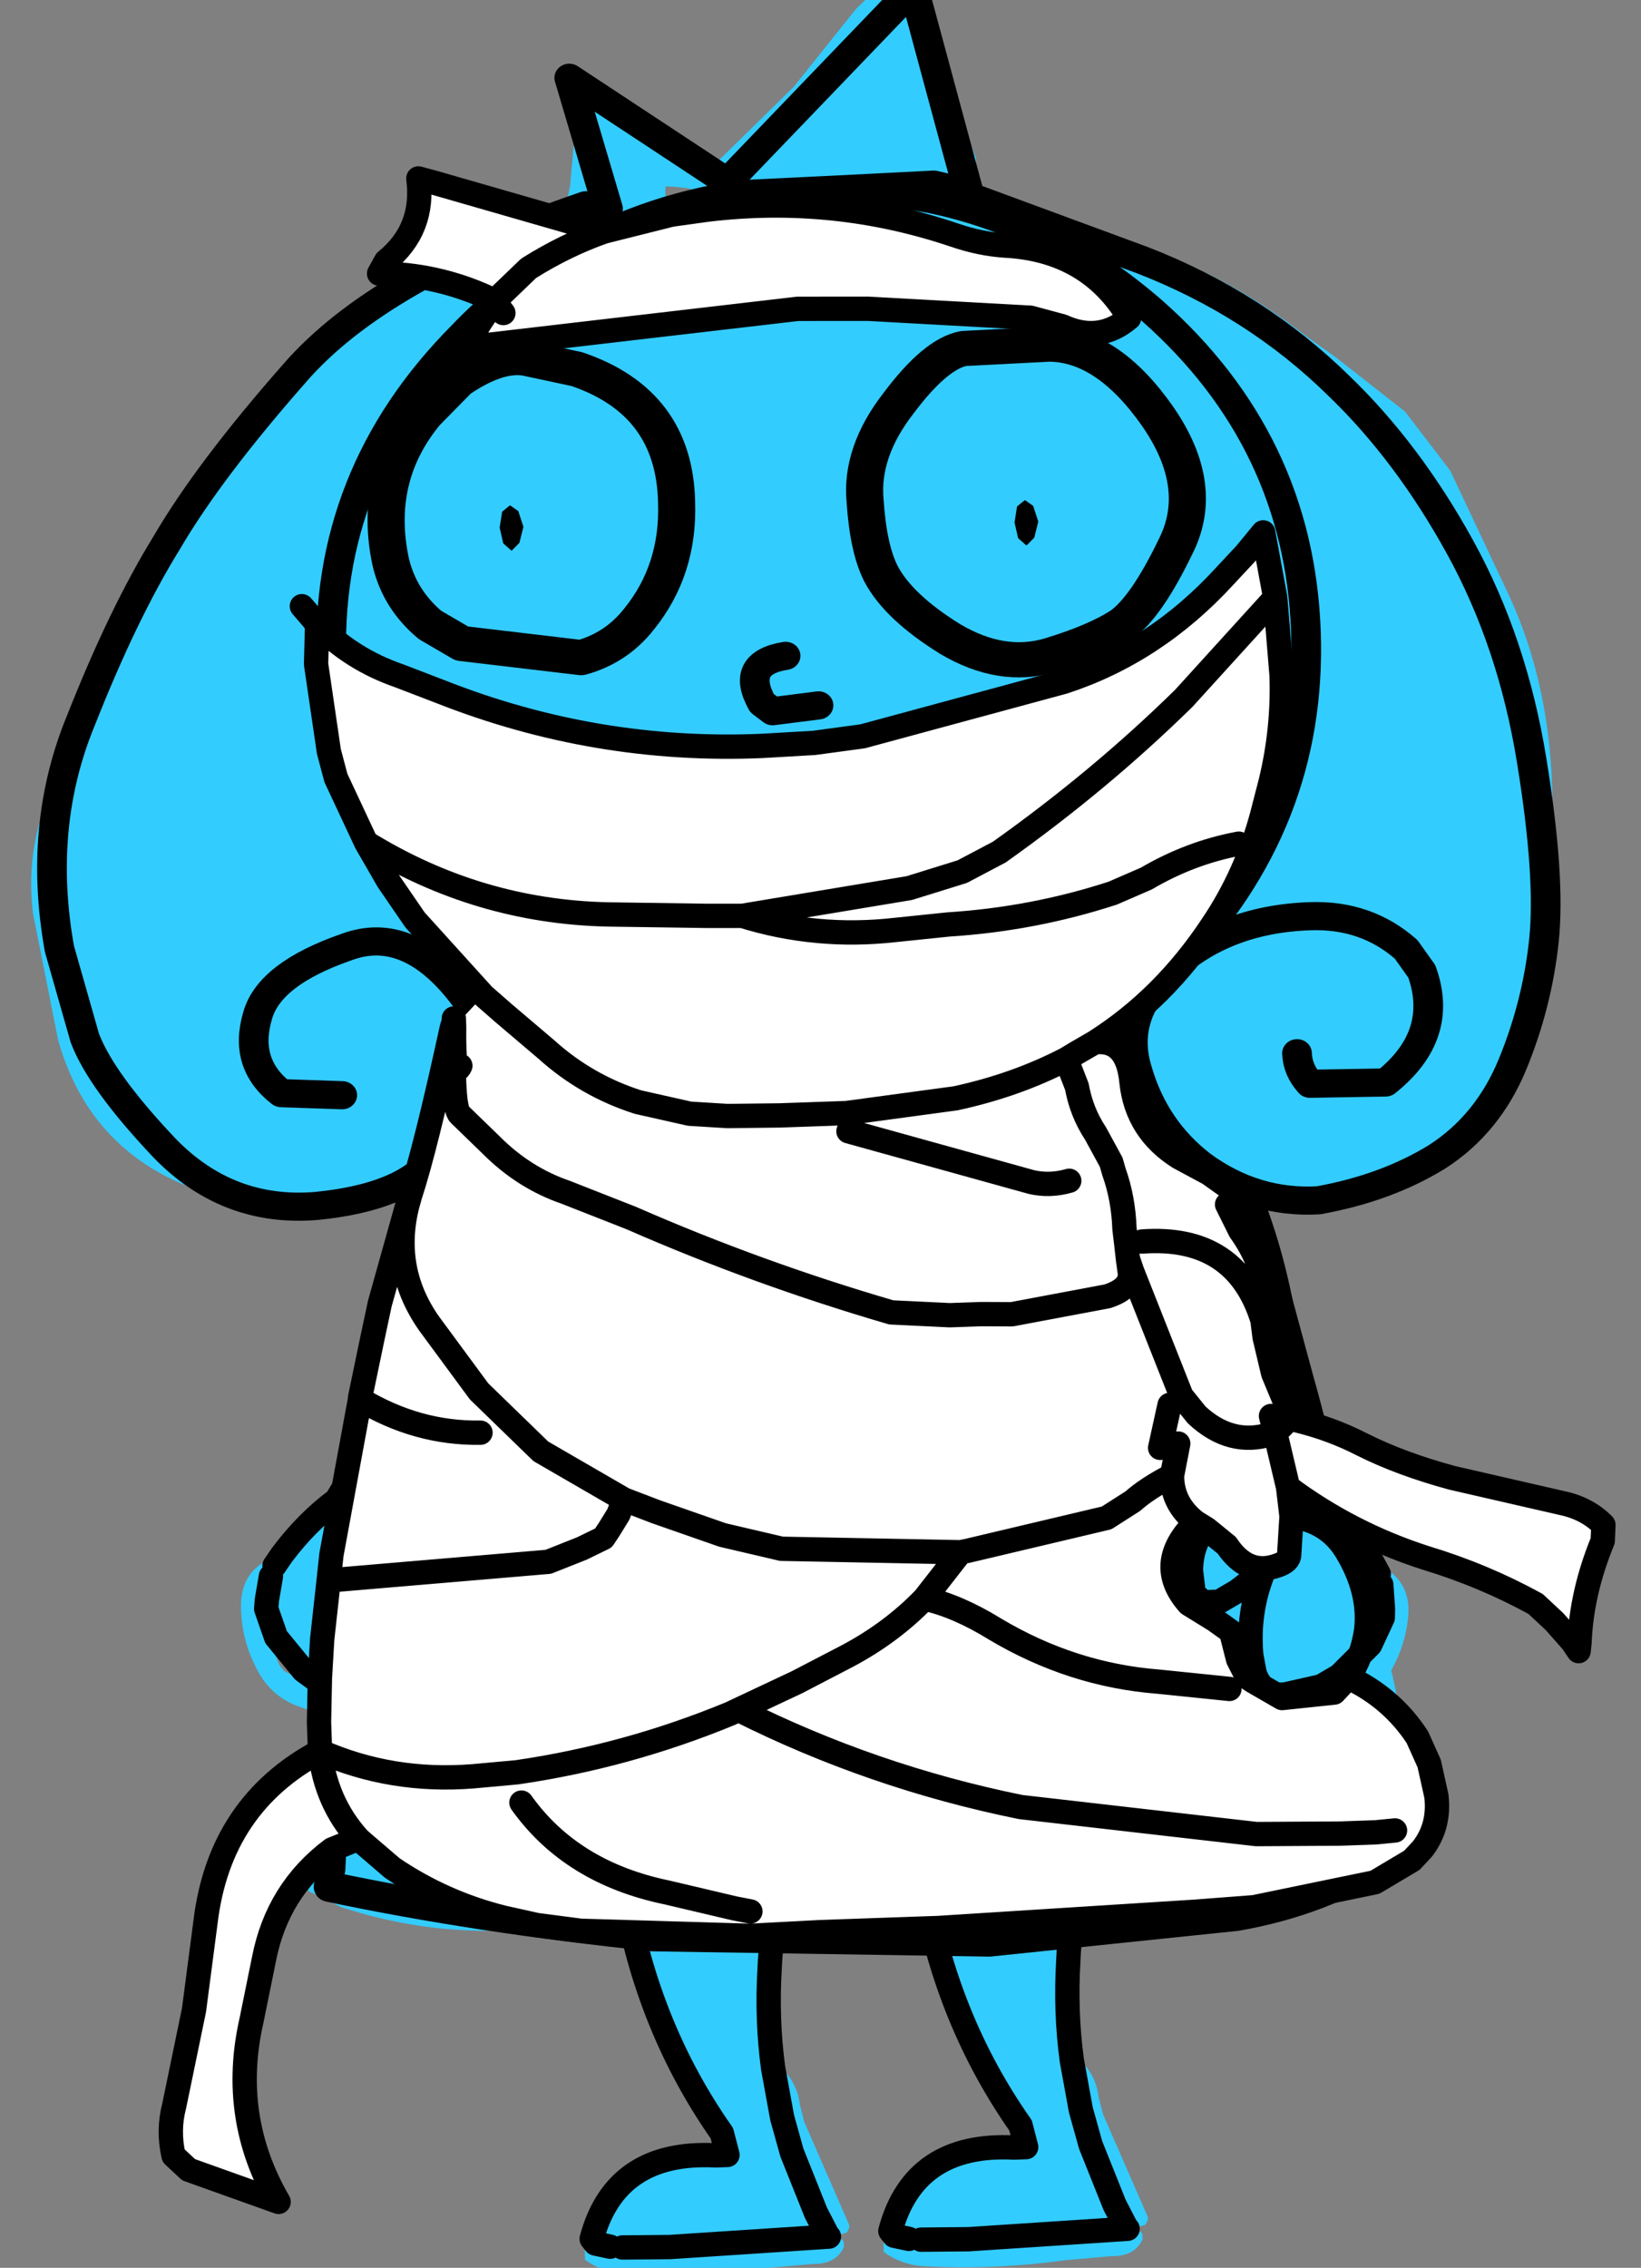
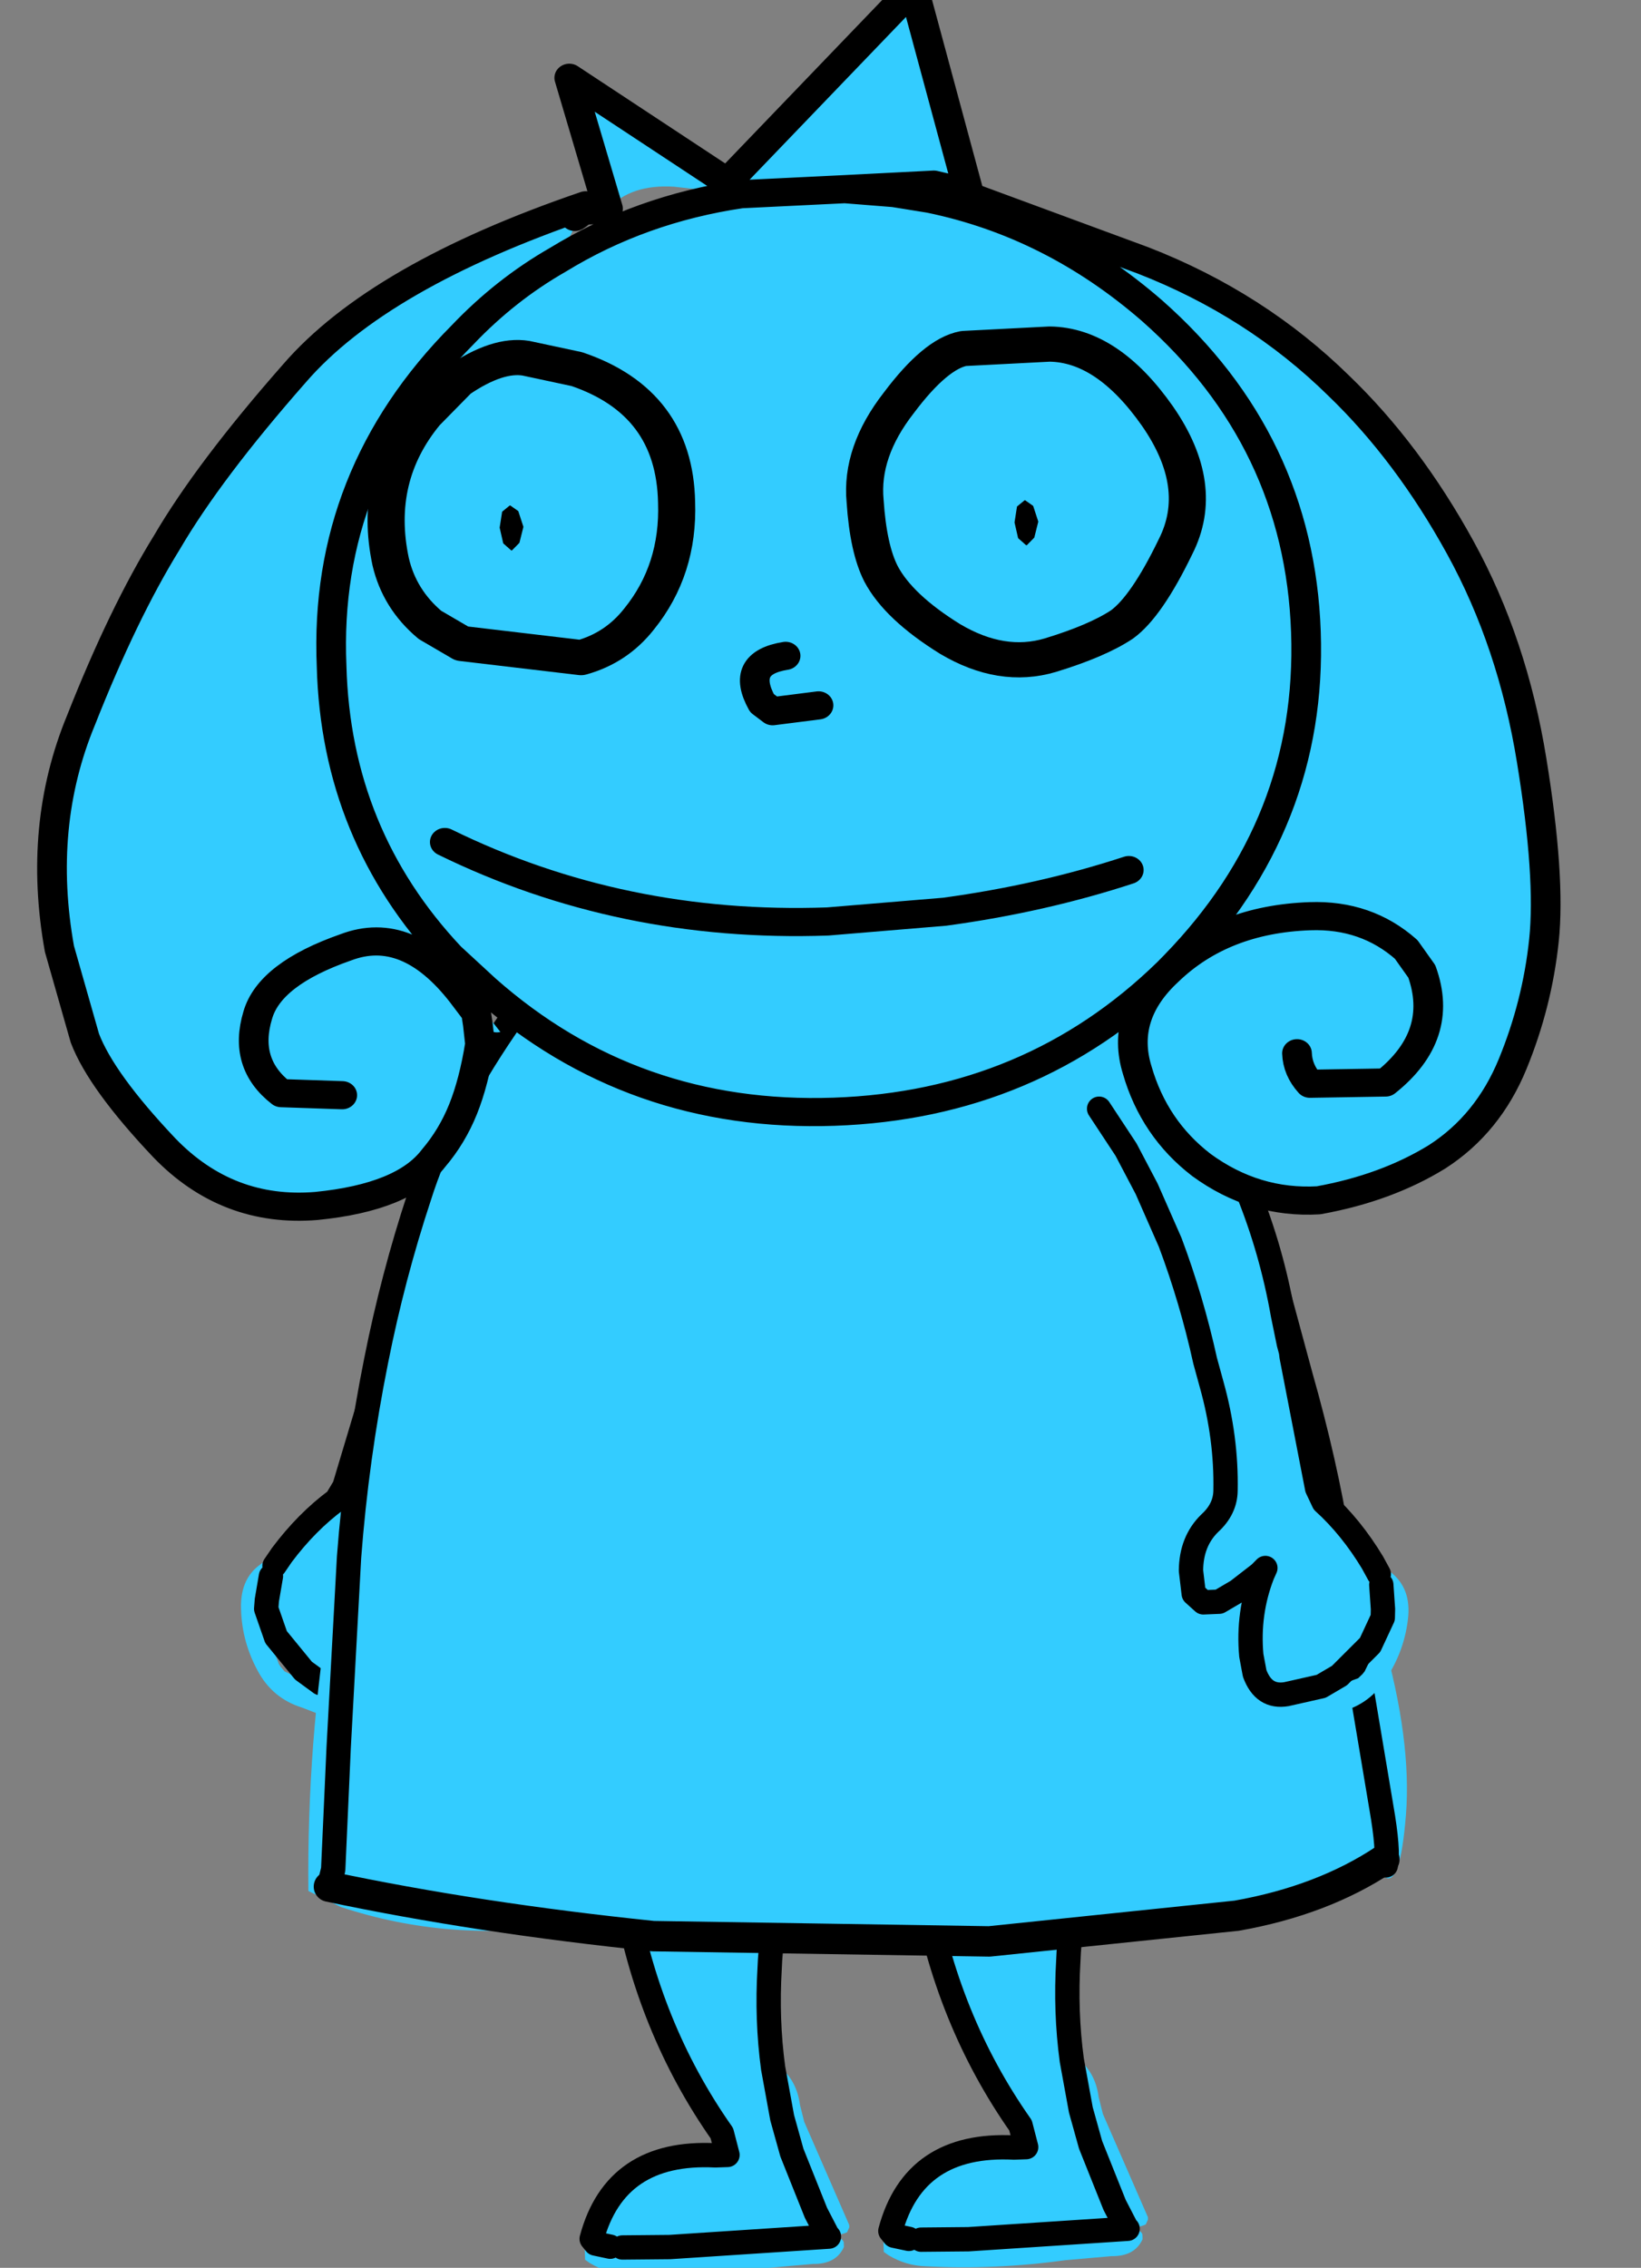
<svg xmlns="http://www.w3.org/2000/svg" xmlns:xlink="http://www.w3.org/1999/xlink" height="130.55px" width="94.5px">
  <rect width="100%" height="100%" fill="#808080" stroke="none" />
  <g transform="matrix(1.0, 0.0, 0.0, 1.0, 44.4, 56.65)">
    <use data-characterId="67" height="28.0" transform="matrix(-1.366, -0.304, -0.304, 1.366, -8.123, 5.93)" width="11.05" xlink:href="#shape0" />
    <use data-characterId="68" height="16.25" transform="matrix(1.4, -0.049, 0.049, 1.4, 5.455, 51.296)" width="11.1" xlink:href="#shape1" />
    <use data-characterId="68" height="16.25" transform="matrix(1.4, -0.049, 0.049, 1.4, -11.745, 51.746)" width="11.1" xlink:href="#shape1" />
    <use data-characterId="69" height="44.2" transform="matrix(1.4, -0.049, 0.049, 1.4, -28.625, -4.492)" width="45.3" xlink:href="#shape2" />
    <use data-characterId="67" height="28.0" transform="matrix(1.391, -0.166, 0.166, 1.391, 17.372, 4.465)" width="11.05" xlink:href="#shape0" />
    <use data-characterId="47" height="44.8" transform="matrix(1.708, -0.06, 0.057, 1.619, -44.441, -56.694)" width="51.5" xlink:href="#shape3" />
    <use data-characterId="48" height="12.6" transform="matrix(1.708, -0.06, 0.057, 1.619, -23.54, -36.749)" width="28.2" xlink:href="#shape4" />
    <use data-characterId="38" height="1.55" transform="matrix(1.708, -0.06, 0.057, 1.619, 14.024, -27.79)" width="0.75" xlink:href="#shape5" />
    <use data-characterId="38" height="1.55" transform="matrix(1.708, -0.06, 0.057, 1.619, -15.626, -27.49)" width="0.75" xlink:href="#shape5" />
    <use data-characterId="49" height="4.3" transform="matrix(1.708, -0.06, 0.057, 1.619, -19.669, -8.958)" width="24.0" xlink:href="#shape6" />
    <use data-characterId="133" height="83.9" transform="matrix(1.4, -0.049, 0.049, 1.4, -39.233, -46.416)" width="60.85" xlink:href="#shape7" />
  </g>
  <defs>
    <g id="shape0" transform="matrix(1.0, 0.0, 0.0, 1.0, 6.2, 12.7)">
      <path d="M-1.55 -11.7 L-1.0 -10.6 -0.75 -9.9 Q-0.15 -8.35 0.3 -6.6 1.0 -4.05 1.15 -1.35 L1.25 -0.15 1.3 0.1 1.3 0.2 1.3 0.4 1.7 5.9 1.9 6.5 Q2.9 7.65 3.6 9.2 L3.8 9.7 3.9 9.6 4.0 9.6 4.15 9.6 4.15 9.55 Q5.05 10.3 4.8 11.55 4.5 12.95 3.55 14.05 2.7 15.05 1.4 15.15 L0.75 15.25 Q-0.15 15.45 -0.8 14.9 -0.8 14.05 0.05 14.2 L1.4 14.1 2.45 13.85 2.65 13.7 2.75 13.6 3.3 12.75 3.5 12.55 3.75 11.5 3.1 12.55 1.7 13.65 0.9 14.0 -0.55 14.15 Q-1.5 14.2 -1.75 13.15 L-1.8 12.4 Q-1.75 10.65 -0.95 9.15 L-0.8 8.9 -1.05 9.1 -2.05 9.7 -2.85 10.05 -3.5 10.0 -3.85 9.6 -3.85 8.65 Q-3.7 7.45 -2.85 6.8 -2.15 6.3 -2.05 5.55 -1.75 3.4 -2.1 1.15 L-2.25 0.15 Q-2.5 -2.4 -3.1 -4.85 L-3.8 -7.15 -4.45 -8.85 -5.35 -10.65 -5.85 -10.85 -5.95 -10.9 -6.15 -11.05 Q-6.3 -11.55 -5.95 -11.9 -5.45 -12.55 -4.55 -12.65 L-4.25 -12.7 -1.55 -11.7 M3.85 10.15 L3.8 11.15 3.75 11.5 3.8 11.15 3.85 10.15 M1.25 -0.15 L1.3 0.2 1.25 -0.15" fill="#33ccff" fill-rule="evenodd" stroke="none" />
      <path d="M1.25 -0.15 L1.15 -1.35 Q1.0 -4.05 0.3 -6.6 -0.15 -8.35 -0.75 -9.9 L-1.0 -10.6 -1.55 -11.7 M-5.35 -10.65 L-4.45 -8.85 -3.8 -7.15 -3.1 -4.85 Q-2.5 -2.4 -2.25 0.15 L-2.1 1.15 Q-1.75 3.4 -2.05 5.55 -2.15 6.3 -2.85 6.8 -3.7 7.45 -3.85 8.65 L-3.85 9.6 -3.5 10.0 -2.85 10.05 -2.05 9.7 -1.05 9.1 -0.8 8.9 -0.95 9.15 Q-1.75 10.65 -1.8 12.4 L-1.75 13.15 Q-1.5 14.2 -0.55 14.15 L0.9 14.0 1.7 13.65 3.1 12.55 3.75 11.5 3.8 11.15 3.85 10.15 M1.3 0.2 L1.3 0.4 1.7 5.9 1.9 6.5 Q2.9 7.65 3.6 9.2 L3.8 9.7 M1.3 0.2 L1.25 -0.15" fill="none" stroke="#000000" stroke-linecap="round" stroke-linejoin="round" stroke-width="1.0" />
    </g>
    <g id="shape1" transform="matrix(1.0, 0.0, 0.0, 1.0, 5.4, 7.8)">
      <path d="M3.3 -6.65 Q2.9 -5.4 2.8 -4.0 2.6 -1.9 2.8 0.1 L2.85 0.05 3.0 0.0 Q3.75 0.6 3.85 1.65 L4.0 2.35 5.7 6.65 5.7 6.75 5.6 6.95 Q4.7 7.3 4.45 6.25 L3.95 4.9 3.6 4.1 3.45 3.6 3.1 2.15 2.8 0.1 3.1 2.15 3.45 3.6 4.35 6.1 4.8 7.05 4.85 7.1 -1.7 7.3 -3.65 7.25 Q-0.65 7.8 2.5 7.3 L5.2 7.15 Q5.4 7.2 5.45 7.35 L5.45 7.55 Q5.1 8.25 4.15 8.2 L2.25 8.3 Q-0.65 8.6 -3.5 8.35 -4.3 8.3 -5.0 7.85 L-5.2 7.7 -5.2 7.6 -5.2 7.4 -5.2 7.3 -5.05 7.15 -4.9 7.05 -4.75 7.05 -4.9 6.85 Q-3.8 3.25 0.3 3.6 L0.8 3.6 0.6 2.7 Q-2.3 -1.75 -3.05 -7.3 L-2.8 -7.3 3.3 -6.65 M-4.15 7.2 L-4.75 7.05 -4.15 7.2" fill="#33ccff" fill-rule="evenodd" stroke="none" />
      <path d="M2.8 0.1 Q2.6 -1.9 2.8 -4.0 2.9 -5.4 3.3 -6.65 M-3.05 -7.3 Q-2.3 -1.75 0.6 2.7 L0.8 3.6 0.3 3.6 Q-3.8 3.25 -4.9 6.85 L-4.75 7.05 -4.15 7.2 M2.8 0.1 L3.1 2.15 3.45 3.6 4.35 6.1 4.8 7.05 4.85 7.1 -1.7 7.3 -3.65 7.25" fill="none" stroke="#000000" stroke-linecap="round" stroke-linejoin="round" stroke-width="1.0" />
    </g>
    <g id="shape2" transform="matrix(1.0, 0.0, 0.0, 1.0, 22.9, 21.55)">
      <path d="M20.35 19.2 Q21.25 15.65 19.65 12.25 L19.55 11.7 19.4 11.5 19.1 11.1 Q18.8 9.1 18.1 7.15 L18.1 6.6 Q18.3 6.25 18.7 6.15 L19.0 6.05 Q20.35 7.25 20.05 5.25 20.5 5.8 21.6 10.1 22.65 14.35 22.3 17.4 21.95 20.45 21.3 19.9 L20.35 19.2 M-11.6 19.3 L-11.4 19.5 -11.3 19.85 Q-11.5 20.6 -12.25 20.7 -17.15 21.3 -21.6 19.65 L-22.9 18.95 Q-22.75 12.85 -21.55 6.9 L-21.4 6.35 -20.8 5.9 -20.5 5.8 Q-19.0 6.75 -19.6 8.8 -20.55 12.1 -20.65 15.5 -20.7 16.7 -21.0 17.75 -20.9 18.35 -20.05 18.4 L-11.6 19.3" fill="#33ccff" fill-rule="evenodd" stroke="none" />
      <path d="M-22.05 18.8 L-21.85 18.1 -21.45 13.1 -20.75 5.3 Q-20.3 1.25 -19.35 -2.75 -18.55 -6.15 -17.35 -9.4 -16.2 -12.65 -13.55 -16.25 -10.9 -19.9 -5.0 -20.65 0.9 -21.4 4.45 -20.65 8.0 -19.95 9.45 -19.05 L11.75 -17.35 13.85 -14.6 16.0 -10.2 17.35 -6.15 18.6 -0.8 Q19.5 2.85 19.9 6.05 L20.6 11.75 21.3 17.05 Q21.55 18.85 21.4 19.45 L21.35 19.2 Q18.75 20.8 15.2 21.3 L5.0 22.0 -8.8 21.3 Q-16.0 20.3 -22.05 18.8" fill="#33ccff" fill-rule="evenodd" stroke="none" />
      <path d="M21.4 19.45 Q21.55 18.85 21.3 17.05 L20.6 11.75 19.9 6.05 Q19.5 2.85 18.6 -0.8 L17.35 -6.15 16.0 -10.2 13.85 -14.6 11.75 -17.35 9.45 -19.05 Q8.0 -19.95 4.45 -20.65 0.9 -21.4 -5.0 -20.65 -10.9 -19.9 -13.55 -16.25 -16.2 -12.65 -17.35 -9.4 -18.55 -6.15 -19.35 -2.75 -20.3 1.25 -20.75 5.3 L-21.45 13.1 -21.85 18.1 -22.05 18.8" fill="none" stroke="#000000" stroke-linecap="round" stroke-linejoin="round" stroke-width="1.0" />
      <path d="M-22.05 18.8 Q-16.0 20.3 -8.8 21.3 L5.0 22.0 15.2 21.3 Q18.75 20.8 21.35 19.2" fill="none" stroke="#000000" stroke-linecap="round" stroke-linejoin="round" stroke-width="1.25" />
    </g>
    <g id="shape3" transform="matrix(1.0, 0.0, 0.0, 1.0, 26.4, 23.65)">
-       <path d="M2.45 -22.25 L3.95 -23.65 6.3 -16.8 6.3 -15.5 6.7 -15.5 6.7 -15.25 Q6.6 -13.05 4.45 -13.7 3.75 -13.9 3.6 -14.65 L2.8 -17.55 2.75 -17.45 2.55 -17.3 Q0.65 -14.1 -2.75 -12.9 L-2.8 -12.85 Q-3.1 -12.55 -3.6 -12.4 L-5.25 -12.0 -6.75 -11.7 Q-9.1 -11.05 -9.4 -13.2 -9.6 -14.35 -8.55 -14.75 L-7.7 -15.05 -7.4 -16.3 -7.2 -18.0 Q-7.15 -19.0 -6.1 -19.05 -4.05 -18.3 -4.2 -15.95 L-4.2 -15.8 -3.7 -15.7 -2.55 -16.85 0.25 -19.55 2.45 -22.25 M8.0 -14.6 Q13.25 -13.55 17.15 -10.1 L18.2 -9.25 20.45 -7.25 21.9 -5.1 23.75 -0.55 Q25.05 2.75 24.95 6.75 24.85 10.75 23.35 12.7 23.15 13.0 22.8 12.95 20.45 12.8 21.0 10.5 22.3 5.35 20.8 0.3 19.75 -3.3 16.9 -5.6 16.25 -6.1 15.75 -6.75 14.15 -8.7 11.85 -9.65 L10.5 -10.05 Q8.35 -10.6 6.7 -11.95 6.3 -12.25 6.35 -12.8 6.4 -14.45 8.0 -14.6 M-16.15 16.8 Q-15.1 18.95 -17.45 19.4 L-19.75 19.35 Q-24.55 18.1 -25.65 13.4 L-26.35 8.85 Q-26.55 6.3 -25.4 4.15 L-24.75 3.6 -24.15 3.45 Q-21.55 4.1 -22.6 6.4 -23.5 8.35 -22.75 10.55 L-22.35 11.85 -21.85 13.85 Q-20.1 16.3 -16.95 16.3 -16.4 16.3 -16.15 16.8" fill="#33ccff" fill-rule="evenodd" stroke="none" />
      <path d="M3.5 -15.65 L4.7 -15.4 4.8 -15.7 4.85 -15.9 1.85 -15.85 3.5 -15.65 M-1.65 -15.8 L1.85 -15.85 -1.65 -15.8 -3.9 -16.15 Q-5.35 -16.3 -6.15 -15.45 L-7.3 -20.15 -2.1 -16.25 4.4 -22.9 6.0 -15.65 5.2 -15.8 4.8 -15.7 5.2 -15.8 11.8 -12.95 Q15.55 -11.25 18.25 -8.25 20.5 -5.8 22.15 -2.35 23.8 1.1 24.3 5.3 24.8 9.45 24.5 11.7 24.2 13.95 23.3 16.05 22.4 18.15 20.65 19.25 18.9 20.3 16.6 20.65 14.45 20.7 12.7 19.25 11.15 17.9 10.65 15.8 10.15 13.85 11.8 12.35 7.05 16.9 0.4 16.9 -6.4 16.9 -11.2 12.1 L-12.35 10.9 Q-16.05 6.45 -16.0 0.45 -16.05 -6.35 -11.2 -11.15 -9.7 -12.7 -7.9 -13.7 -9.7 -12.7 -11.2 -11.15 -16.05 -6.35 -16.0 0.45 -16.05 6.45 -12.35 10.9 L-12.0 12.25 -11.7 13.3 -11.65 13.25 -11.5 13.9 -11.5 13.35 -11.45 14.05 Q-11.7 15.4 -12.1 16.35 -12.5 17.3 -13.15 18.05 -14.2 19.4 -17.15 19.6 -20.15 19.75 -22.2 17.35 -24.25 14.9 -24.75 13.35 L-25.5 10.15 Q-26.1 5.75 -24.5 2.05 -22.95 -1.7 -21.4 -4.15 -19.9 -6.65 -16.9 -10.0 -13.95 -13.35 -6.9 -15.6 L-7.2 -15.3 Q-7.45 -15.05 -7.0 -15.4 L-7.9 -13.7 Q-5.05 -15.4 -1.65 -15.8 M4.7 -15.4 Q8.8 -14.35 12.05 -11.15 16.85 -6.35 16.85 0.45 16.85 7.25 12.05 12.1 L11.8 12.35 12.05 12.1 Q16.85 7.25 16.85 0.45 16.85 -6.35 12.05 -11.15 8.8 -14.35 4.7 -15.4 M5.2 -15.8 L4.85 -15.9 5.2 -15.8 M16.05 15.4 Q16.05 16.0 16.45 16.5 L19.0 16.55 Q21.05 14.95 20.35 12.65 L19.85 11.85 Q18.55 10.55 16.65 10.55 13.7 10.55 11.8 12.35 13.7 10.55 16.65 10.55 18.55 10.55 19.85 11.85 L20.35 12.65 Q21.05 14.95 19.0 16.55 L16.45 16.5 Q16.05 16.0 16.05 15.4 M0.35 2.45 L-1.2 2.6 -1.55 2.3 Q-2.25 0.85 -0.7 0.65 -2.25 0.85 -1.55 2.3 L-1.2 2.6 0.35 2.45 M-16.15 15.7 L-18.2 15.55 Q-19.45 14.45 -18.9 12.75 -18.45 11.3 -15.85 10.45 -13.75 9.7 -12.0 12.25 -13.75 9.7 -15.85 10.45 -18.45 11.3 -18.9 12.75 -19.45 14.45 -18.2 15.55 L-16.15 15.7 M-10.75 13.65 Q-11.2 13.75 -11.45 13.0 L-11.45 12.65 -11.25 12.95 -11.05 12.75 -11.2 13.0 -10.75 13.65" fill="#33ccff" fill-rule="evenodd" stroke="none" />
      <path d="M3.5 -15.65 L4.7 -15.4 Q8.8 -14.35 12.05 -11.15 16.85 -6.35 16.85 0.45 16.85 7.25 12.05 12.1 L11.8 12.35 Q13.7 10.55 16.65 10.55 18.55 10.55 19.85 11.85 L20.35 12.65 Q21.05 14.95 19.0 16.55 L16.45 16.5 Q16.05 16.0 16.05 15.4 M4.8 -15.7 L3.5 -15.65 1.85 -15.85 -1.65 -15.8 Q-5.05 -15.4 -7.9 -13.7 -9.7 -12.7 -11.2 -11.15 -16.05 -6.35 -16.0 0.45 -16.05 6.45 -12.35 10.9 L-11.2 12.1 Q-6.4 16.9 0.4 16.9 7.05 16.9 11.8 12.35 10.15 13.85 10.65 15.8 11.15 17.9 12.7 19.25 14.45 20.7 16.6 20.65 18.9 20.3 20.65 19.25 22.4 18.15 23.3 16.05 24.2 13.95 24.5 11.7 24.8 9.45 24.3 5.3 23.8 1.1 22.15 -2.35 20.5 -5.8 18.25 -8.25 15.55 -11.25 11.8 -12.95 L5.2 -15.8 4.85 -15.9 1.85 -15.85 M6.0 -15.65 L4.4 -22.9 -2.1 -16.25 -7.3 -20.15 -6.15 -15.45 -7.0 -15.4 Q-7.45 -15.05 -7.2 -15.3 L-6.9 -15.6 Q-13.95 -13.35 -16.9 -10.0 -19.9 -6.65 -21.4 -4.15 -22.95 -1.7 -24.5 2.05 -26.1 5.75 -25.5 10.15 L-24.75 13.35 Q-24.25 14.9 -22.2 17.35 -20.15 19.75 -17.15 19.6 -14.2 19.4 -13.15 18.05 -12.5 17.3 -12.1 16.35 -11.7 15.4 -11.45 14.05 L-11.5 13.35 -11.55 12.9 -11.6 12.85 -11.7 12.7 -12.0 12.25 Q-13.75 9.7 -15.85 10.45 -18.45 11.3 -18.9 12.75 -19.45 14.45 -18.2 15.55 L-16.15 15.7 M4.8 -15.7 L5.2 -15.8" fill="none" stroke="#000000" stroke-linecap="round" stroke-linejoin="round" stroke-width="1.0" />
      <path d="M-0.7 0.65 Q-2.25 0.85 -1.55 2.3 L-1.2 2.6 0.35 2.45" fill="none" stroke="#000000" stroke-linecap="round" stroke-linejoin="round" stroke-width="1.0" />
    </g>
    <g id="shape4" transform="matrix(1.0, 0.0, 0.0, 1.0, 14.3, 6.4)">
      <path d="M8.85 -5.6 Q10.8 -5.5 12.4 -2.9 13.95 -0.35 12.85 1.75 11.8 3.85 10.95 4.45 10.1 5.0 8.5 5.45 6.85 5.9 5.15 4.75 3.45 3.55 2.9 2.35 2.5 1.45 2.45 -0.25 2.35 -2.0 3.7 -3.7 5.0 -5.4 5.95 -5.55 L8.85 -5.6 M-11.1 -5.05 Q-9.75 -5.95 -8.8 -5.75 L-7.1 -5.3 Q-3.85 -4.0 -3.9 -0.45 -3.9 1.95 -5.3 3.65 -6.1 4.65 -7.3 4.95 L-11.3 4.3 -12.35 3.6 Q-13.35 2.65 -13.6 1.3 -14.1 -1.7 -12.25 -3.9 L-11.1 -5.05" fill="#33ccff" fill-rule="evenodd" stroke="none" />
      <path d="M8.85 -5.6 Q10.8 -5.5 12.4 -2.9 13.95 -0.35 12.85 1.75 11.8 3.85 10.95 4.45 10.1 5.0 8.5 5.45 6.85 5.9 5.15 4.75 3.45 3.55 2.9 2.35 2.5 1.45 2.45 -0.25 2.35 -2.0 3.7 -3.7 5.0 -5.4 5.95 -5.55 L8.85 -5.6" fill="none" stroke="#000000" stroke-linecap="round" stroke-linejoin="round" stroke-width="1.25" />
      <path d="M-11.1 -5.05 Q-9.75 -5.95 -8.8 -5.75 L-7.1 -5.3 Q-3.85 -4.0 -3.9 -0.45 -3.9 1.95 -5.3 3.65 -6.1 4.65 -7.3 4.95 L-11.3 4.3 -12.35 3.6 Q-13.35 2.65 -13.6 1.3 -14.1 -1.7 -12.25 -3.9 L-11.1 -5.05 Z" fill="none" stroke="#000000" stroke-linecap="round" stroke-linejoin="round" stroke-width="1.25" />
    </g>
    <g id="shape5" transform="matrix(1.0, 0.0, 0.0, 1.0, 0.4, 0.75)">
      <path d="M0.35 0.0 L0.2 0.55 -0.05 0.8 -0.3 0.55 -0.4 0.0 -0.3 -0.55 -0.05 -0.75 0.2 -0.55 0.35 0.0" fill="#000000" fill-rule="evenodd" stroke="none" />
      <path d="M0.35 0.0 L0.2 0.55 -0.05 0.8 -0.3 0.55 -0.4 0.0 -0.3 -0.55 -0.05 -0.75 0.2 -0.55 0.35 0.0 Z" fill="none" stroke="#000000" stroke-linecap="round" stroke-linejoin="round" stroke-width="0.05" />
    </g>
    <g id="shape6" transform="matrix(1.0, 0.0, 0.0, 1.0, 12.0, 2.15)">
      <path d="M-11.5 -1.65 Q-5.65 1.65 1.3 1.65 L5.25 1.45 Q8.55 1.1 11.5 0.2" fill="none" stroke="#000000" stroke-linecap="round" stroke-linejoin="round" stroke-width="1.0" />
    </g>
    <g id="shape7" transform="matrix(1.0, 0.0, 0.0, 1.0, 31.15, 26.75)">
-       <path d="M-10.1 -23.8 L-7.3 -24.4 -5.85 -24.55 Q-0.6 -25.0 4.3 -23.15 5.35 -22.75 6.35 -22.65 9.8 -22.35 11.35 -19.5 10.1 -18.5 8.6 -19.25 L7.3 -19.65 0.65 -20.25 -2.25 -20.35 -15.8 -19.25 -15.9 -19.3 -15.35 -20.2 -14.7 -21.1 -14.95 -21.25 Q-17.05 -22.3 -19.4 -22.4 L-19.1 -22.9 Q-17.45 -24.15 -17.65 -26.25 L-17.0 -26.05 -10.1 -23.8 Q-11.7 -23.3 -13.25 -22.4 L-14.7 -21.1 -14.35 -20.6 -14.7 -21.1 -13.25 -22.4 Q-11.7 -23.3 -10.1 -23.8 M16.95 -7.8 L13.05 -3.8 Q9.5 -0.55 5.25 2.25 L3.7 3.0 1.5 3.6 -5.4 4.5 -6.85 4.45 -10.9 4.25 Q-16.25 3.95 -20.75 0.95 -16.25 3.95 -10.9 4.25 L-6.85 4.45 -5.4 4.5 1.5 3.6 3.7 3.0 5.25 2.25 Q9.5 -0.55 13.05 -3.8 L16.95 -7.8 17.1 -4.6 Q17.1 -2.4 16.5 -0.25 L16.1 1.1 Q15.35 3.55 13.9 5.55 11.8 8.5 8.9 10.2 L8.15 10.6 7.7 10.85 Q5.6 11.85 3.1 12.3 L-1.4 12.75 -1.75 12.75 -4.15 12.75 -6.3 12.7 -7.85 12.55 -9.95 12.0 Q-12.05 11.25 -13.65 9.7 L-15.35 8.15 -16.15 7.4 -15.35 8.15 -13.65 9.7 Q-12.05 11.25 -9.95 12.0 L-7.85 12.55 -6.3 12.7 -4.15 12.75 -1.75 12.75 -1.4 12.75 3.1 12.3 Q5.6 11.85 7.7 10.85 L8.15 10.6 8.9 10.2 Q10.25 10.1 10.35 11.9 10.5 13.9 12.2 15.05 L13.4 15.75 14.25 16.4 14.55 16.8 14.5 16.8 14.1 17.05 14.6 18.15 Q15.5 19.5 15.55 20.9 L15.4 21.9 15.4 22.0 15.45 22.55 15.75 24.05 16.2 25.25 16.35 25.95 15.6 25.8 15.75 26.5 15.55 26.55 Q13.9 27.0 12.55 25.65 L11.95 24.85 10.1 19.65 11.95 24.85 12.55 25.65 Q13.9 27.0 15.55 26.55 L15.75 26.5 16.35 25.95 16.6 26.0 Q18.05 26.4 19.3 27.1 20.85 27.95 22.95 28.6 L27.45 29.8 Q28.45 30.05 29.1 30.75 L29.05 31.4 Q28.1 33.5 27.95 35.55 L27.65 35.5 26.95 34.65 26.2 33.9 Q24.1 32.65 21.75 31.85 18.7 30.75 16.2 28.75 L16.3 29.95 16.15 31.5 Q16.15 31.8 15.65 31.95 14.4 32.35 13.6 31.05 L12.8 30.35 12.35 30.05 Q10.55 31.7 11.95 33.4 L13.0 34.1 13.65 34.6 13.9 35.75 14.25 36.5 14.45 36.65 15.65 37.4 17.8 37.25 18.4 36.65 Q20.15 37.55 21.15 39.2 L21.6 40.3 21.85 41.65 Q21.95 42.9 21.2 43.8 L20.75 44.25 19.2 45.1 14.2 45.95 11.8 46.05 1.2 46.35 -1.2 46.35 -3.65 46.35 -6.5 46.4 -6.55 46.4 -13.5 45.95 -15.3 45.65 -16.65 45.3 Q-19.1 44.6 -21.15 43.1 L-22.4 41.95 -22.5 41.85 -23.6 42.25 Q-25.9 43.85 -26.55 46.65 L-27.15 49.15 Q-28.2 53.1 -26.3 56.65 L-29.95 55.2 -30.55 54.6 Q-30.75 53.55 -30.45 52.55 L-29.5 48.65 -28.9 45.05 Q-28.15 40.25 -23.95 38.2 L-23.95 38.15 -23.95 37.0 -23.85 35.2 -23.7 33.6 -23.35 31.2 -23.2 30.15 -21.8 23.8 -21.8 23.75 -21.2 21.3 -20.85 19.9 -19.45 15.5 Q-18.75 13.6 -17.5 8.7 L-17.4 8.4 -17.4 8.3 -17.4 8.35 -17.4 8.65 -16.15 7.4 -18.85 4.2 -19.9 2.55 -20.75 0.95 -21.9 -1.75 -22.15 -2.85 -22.55 -6.45 -22.45 -8.1 Q-21.1 -6.6 -19.15 -5.85 L-17.5 -5.15 Q-11.2 -2.4 -4.35 -2.45 L-2.2 -2.5 -0.2 -2.7 8.15 -4.65 Q11.95 -5.75 14.9 -8.75 L15.8 -9.65 16.55 -10.5 16.95 -7.8 M10.0 19.65 Q10.1 20.35 9.05 20.65 L5.1 21.25 3.85 21.2 2.55 21.2 0.15 21.0 Q-5.3 19.2 -10.4 16.75 L-13.05 15.6 Q-14.75 14.95 -16.05 13.55 L-17.3 12.25 Q-17.6 11.95 -17.4 8.65 -17.5 10.85 -17.2 10.25 -17.5 10.85 -17.4 8.65 -17.6 11.95 -17.3 12.25 L-16.05 13.55 Q-14.75 14.95 -13.05 15.6 L-10.4 16.75 Q-5.3 19.2 0.15 21.0 L2.55 21.2 3.85 21.2 5.1 21.25 9.05 20.65 Q10.1 20.35 10.0 19.65 L10.1 19.65 9.95 19.15 10.0 19.65 M11.75 26.8 L11.45 28.1 Q10.4 28.6 9.8 29.1 L8.7 29.75 2.95 30.9 2.65 30.95 -4.7 30.55 -7.1 29.9 -9.8 28.85 -11.1 28.3 -14.45 26.2 -16.9 23.65 -18.85 20.8 Q-20.45 18.35 -19.45 15.5 -20.45 18.35 -18.85 20.8 L-16.9 23.65 -14.45 26.2 -11.1 28.3 -9.8 28.85 -7.1 29.9 -4.7 30.55 2.65 30.95 2.95 30.9 8.7 29.75 9.8 29.1 Q10.4 28.6 11.45 28.1 L11.75 26.8 M7.7 10.85 L8.1 12.0 Q8.25 13.05 8.8 13.95 L9.4 15.15 9.5 15.55 Q9.85 16.65 9.85 17.9 L9.9 18.5 9.95 19.15 9.9 18.5 9.85 17.9 Q9.85 16.65 9.5 15.55 L9.4 15.15 8.8 13.95 Q8.25 13.05 8.1 12.0 L7.7 10.85 M2.65 30.95 L1.1 32.8 Q-0.3 34.15 -2.15 35.05 L-4.25 36.05 -6.7 37.1 -7.05 37.25 Q-11.35 38.85 -15.9 39.35 L-17.7 39.45 Q-21.05 39.6 -23.95 38.2 -23.8 40.3 -22.5 41.85 -23.8 40.3 -23.95 38.2 -21.05 39.6 -17.7 39.45 L-15.9 39.35 Q-11.35 38.85 -7.05 37.25 L-6.7 37.1 -4.25 36.05 -2.15 35.05 Q-0.3 34.15 1.1 32.8 L2.65 30.95 M7.65 15.85 Q6.85 16.05 6.1 15.85 L-1.35 13.5 6.1 15.85 Q6.85 16.05 7.65 15.85 M15.1 2.25 Q13.1 2.55 11.25 3.55 L9.85 4.1 Q6.55 5.05 3.05 5.15 L0.85 5.3 Q-2.4 5.55 -5.4 4.5 -2.4 5.55 0.85 5.3 L3.05 5.15 Q6.55 5.05 9.85 4.1 L11.25 3.55 Q13.1 2.55 15.1 2.25 M-16.9 25.35 Q-19.5 25.3 -21.8 23.8 -19.5 25.3 -16.9 25.35 M-6.5 45.4 L-7.15 45.25 -8.25 44.95 -9.9 44.5 Q-13.8 43.55 -15.75 40.6 -13.8 43.55 -9.9 44.5 L-8.25 44.95 -7.15 45.25 -6.5 45.4 M-11.1 28.3 L-11.35 28.9 -11.75 29.5 -12.0 29.85 -12.9 30.25 -14.3 30.75 -23.35 31.2 -14.3 30.75 -12.9 30.25 -12.0 29.85 -11.75 29.5 -11.35 28.9 -11.1 28.3 M10.55 18.45 Q14.45 18.3 15.4 21.9 14.45 18.3 10.55 18.45 M11.45 28.1 Q11.4 29.25 12.35 30.05 11.4 29.25 11.45 28.1 M16.2 28.75 L15.75 26.5 16.2 28.75 M-6.7 37.1 Q-1.3 40.05 4.75 41.5 L14.4 42.95 17.85 43.05 19.3 43.05 20.1 43.0 19.3 43.05 17.85 43.05 14.4 42.95 4.75 41.5 Q-1.3 40.05 -6.7 37.1 M13.5 36.95 L10.6 36.55 Q7.05 36.15 3.95 34.15 2.45 33.15 1.1 32.8 2.45 33.15 3.95 34.15 7.05 36.15 10.6 36.55 L13.5 36.95 M11.45 25.2 L11.0 26.95 11.45 25.2" fill="#ffffff" fill-rule="evenodd" stroke="none" />
-       <path d="M-15.8 -19.25 L-2.25 -20.35 0.65 -20.25 7.3 -19.65 8.6 -19.25 Q10.1 -18.5 11.35 -19.5 9.8 -22.35 6.35 -22.65 5.35 -22.75 4.3 -23.15 -0.6 -25.0 -5.85 -24.55 L-7.3 -24.4 -10.1 -23.8 Q-11.7 -23.3 -13.25 -22.4 L-14.7 -21.1 -14.35 -20.6 M-20.75 0.95 Q-16.25 3.95 -10.9 4.25 L-6.85 4.45 -5.4 4.5 1.5 3.6 3.7 3.0 5.25 2.25 Q9.5 -0.55 13.05 -3.8 L16.95 -7.8 16.55 -10.5 15.8 -9.65 14.9 -8.75 Q11.95 -5.75 8.15 -4.65 L-0.2 -2.7 -2.2 -2.5 -4.35 -2.45 Q-11.2 -2.4 -17.5 -5.15 L-19.15 -5.85 Q-21.1 -6.6 -22.45 -8.1 L-22.55 -6.45 -22.15 -2.85 -21.9 -1.75 -20.75 0.95 -19.9 2.55 -18.85 4.2 -16.15 7.4 -15.35 8.15 -13.65 9.7 Q-12.05 11.25 -9.95 12.0 L-7.85 12.55 -6.3 12.7 -4.15 12.75 -1.75 12.75 -1.4 12.75 3.1 12.3 Q5.6 11.85 7.7 10.85 L8.15 10.6 8.9 10.2 Q11.8 8.5 13.9 5.55 15.35 3.55 16.1 1.1 L16.5 -0.25 Q17.1 -2.4 17.1 -4.6 L16.95 -7.8 M-10.1 -23.8 L-17.0 -26.05 -17.65 -26.25 Q-17.45 -24.15 -19.1 -22.9 L-19.4 -22.4 Q-17.05 -22.3 -14.95 -21.25 L-14.7 -21.1 -15.35 -20.2 -15.9 -19.3 -15.95 -19.25 -15.8 -19.25 M-22.45 -8.1 L-23.05 -8.85 M-23.95 38.15 L-23.95 37.0 -23.85 35.2 -23.7 33.6 -23.35 31.2 -23.2 30.15 -21.8 23.8 -21.8 23.75 -21.2 21.3 -20.85 19.9 -19.45 15.5 Q-18.75 13.6 -17.5 8.7 L-17.4 8.4 -17.4 8.3 -17.4 8.35 -17.4 8.65 Q-17.5 10.85 -17.2 10.25 M-17.4 8.65 Q-17.6 11.95 -17.3 12.25 L-16.05 13.55 Q-14.75 14.95 -13.05 15.6 L-10.4 16.75 Q-5.3 19.2 0.15 21.0 L2.55 21.2 3.85 21.2 5.1 21.25 9.05 20.65 Q10.1 20.35 10.0 19.65 L9.95 19.15 9.9 18.5 9.85 17.9 Q9.85 16.65 9.5 15.55 L9.4 15.15 8.8 13.95 Q8.25 13.05 8.1 12.0 L7.7 10.85 M-19.45 15.5 Q-20.45 18.35 -18.85 20.8 L-16.9 23.65 -14.45 26.2 -11.1 28.3 -9.8 28.85 -7.1 29.9 -4.7 30.55 2.65 30.95 2.95 30.9 8.7 29.75 9.8 29.1 Q10.4 28.6 11.45 28.1 L11.75 26.8 M-23.95 38.2 L-23.95 38.15 -23.95 38.2 Q-28.15 40.25 -28.9 45.05 L-29.5 48.65 -30.45 52.55 Q-30.75 53.55 -30.55 54.6 L-29.95 55.2 -26.3 56.65 Q-28.2 53.1 -27.15 49.15 L-26.55 46.65 Q-25.9 43.85 -23.6 42.25 L-22.5 41.85 Q-23.8 40.3 -23.95 38.2 -21.05 39.6 -17.7 39.45 L-15.9 39.35 Q-11.35 38.85 -7.05 37.25 L-6.7 37.1 -4.25 36.05 -2.15 35.05 Q-0.3 34.15 1.1 32.8 L2.65 30.95 M18.4 36.65 Q20.15 37.55 21.15 39.2 L21.6 40.3 21.85 41.65 Q21.95 42.9 21.2 43.8 L20.75 44.25 19.2 45.1 14.2 45.95 11.8 46.05 1.2 46.35 -1.2 46.35 -3.65 46.35 -6.5 46.4 -6.55 46.4 -13.5 45.95 -15.3 45.65 -16.65 45.3 Q-19.1 44.6 -21.15 43.1 L-22.4 41.95 -22.5 41.85 M-23.35 31.2 L-14.3 30.75 -12.9 30.25 -12.0 29.85 -11.75 29.5 -11.35 28.9 -11.1 28.3 M-15.75 40.6 Q-13.8 43.55 -9.9 44.5 L-8.25 44.95 -7.15 45.25 -6.5 45.4 M-21.8 23.8 Q-19.5 25.3 -16.9 25.35 M-5.4 4.5 Q-2.4 5.55 0.85 5.3 L3.05 5.15 Q6.55 5.05 9.85 4.1 L11.25 3.55 Q13.1 2.55 15.1 2.25 M-1.35 13.5 L6.1 15.85 Q6.85 16.05 7.65 15.85 M9.95 19.15 L10.1 19.65 11.95 24.85 12.55 25.65 Q13.9 27.0 15.55 26.55 L15.75 26.5 15.6 25.8 16.35 25.95 16.2 25.25 15.75 24.05 15.45 22.55 15.4 22.0 15.4 21.9 Q14.45 18.3 10.55 18.45 M8.9 10.2 Q10.25 10.1 10.35 11.9 10.5 13.9 12.2 15.05 L13.4 15.75 14.25 16.4 14.55 16.8 14.5 16.8 M14.1 17.05 L14.6 18.15 Q15.5 19.5 15.55 20.9 L15.4 22.0 15.45 22.55 M15.4 21.9 L15.4 22.0 M15.4 21.9 L15.55 20.9 M16.35 25.95 L16.6 26.0 Q18.05 26.4 19.3 27.1 20.85 27.95 22.95 28.6 L27.45 29.8 Q28.45 30.05 29.1 30.75 L29.05 31.4 Q28.1 33.5 27.95 35.55 L27.9 35.9 27.65 35.5 26.95 34.65 26.2 33.9 Q24.1 32.65 21.75 31.85 18.7 30.75 16.2 28.75 L16.3 29.95 Q17.8 30.2 18.5 31.45 19.45 33.15 19.2 34.75 19.0 35.85 18.4 36.65 L17.8 37.25 15.65 37.4 14.45 36.65 14.25 36.5 13.9 35.75 13.65 34.6 13.0 34.1 11.95 33.4 Q10.55 31.7 12.35 30.05 11.4 29.25 11.45 28.1 M15.75 26.5 L16.35 25.95 M15.75 26.5 L16.2 28.75 M16.3 29.95 L16.15 31.5 Q16.15 31.8 15.65 31.95 14.4 32.35 13.6 31.05 L12.8 30.35 12.35 30.05 M11.0 26.95 L11.45 25.2 M1.1 32.8 Q2.45 33.15 3.95 34.15 7.05 36.15 10.6 36.55 L13.5 36.95 M20.1 43.0 L19.3 43.05 17.85 43.05 14.4 42.95 4.75 41.5 Q-1.3 40.05 -6.7 37.1" fill="none" stroke="#000000" stroke-linecap="round" stroke-linejoin="round" stroke-width="1.0" />
-     </g>
+       </g>
  </defs>
</svg>